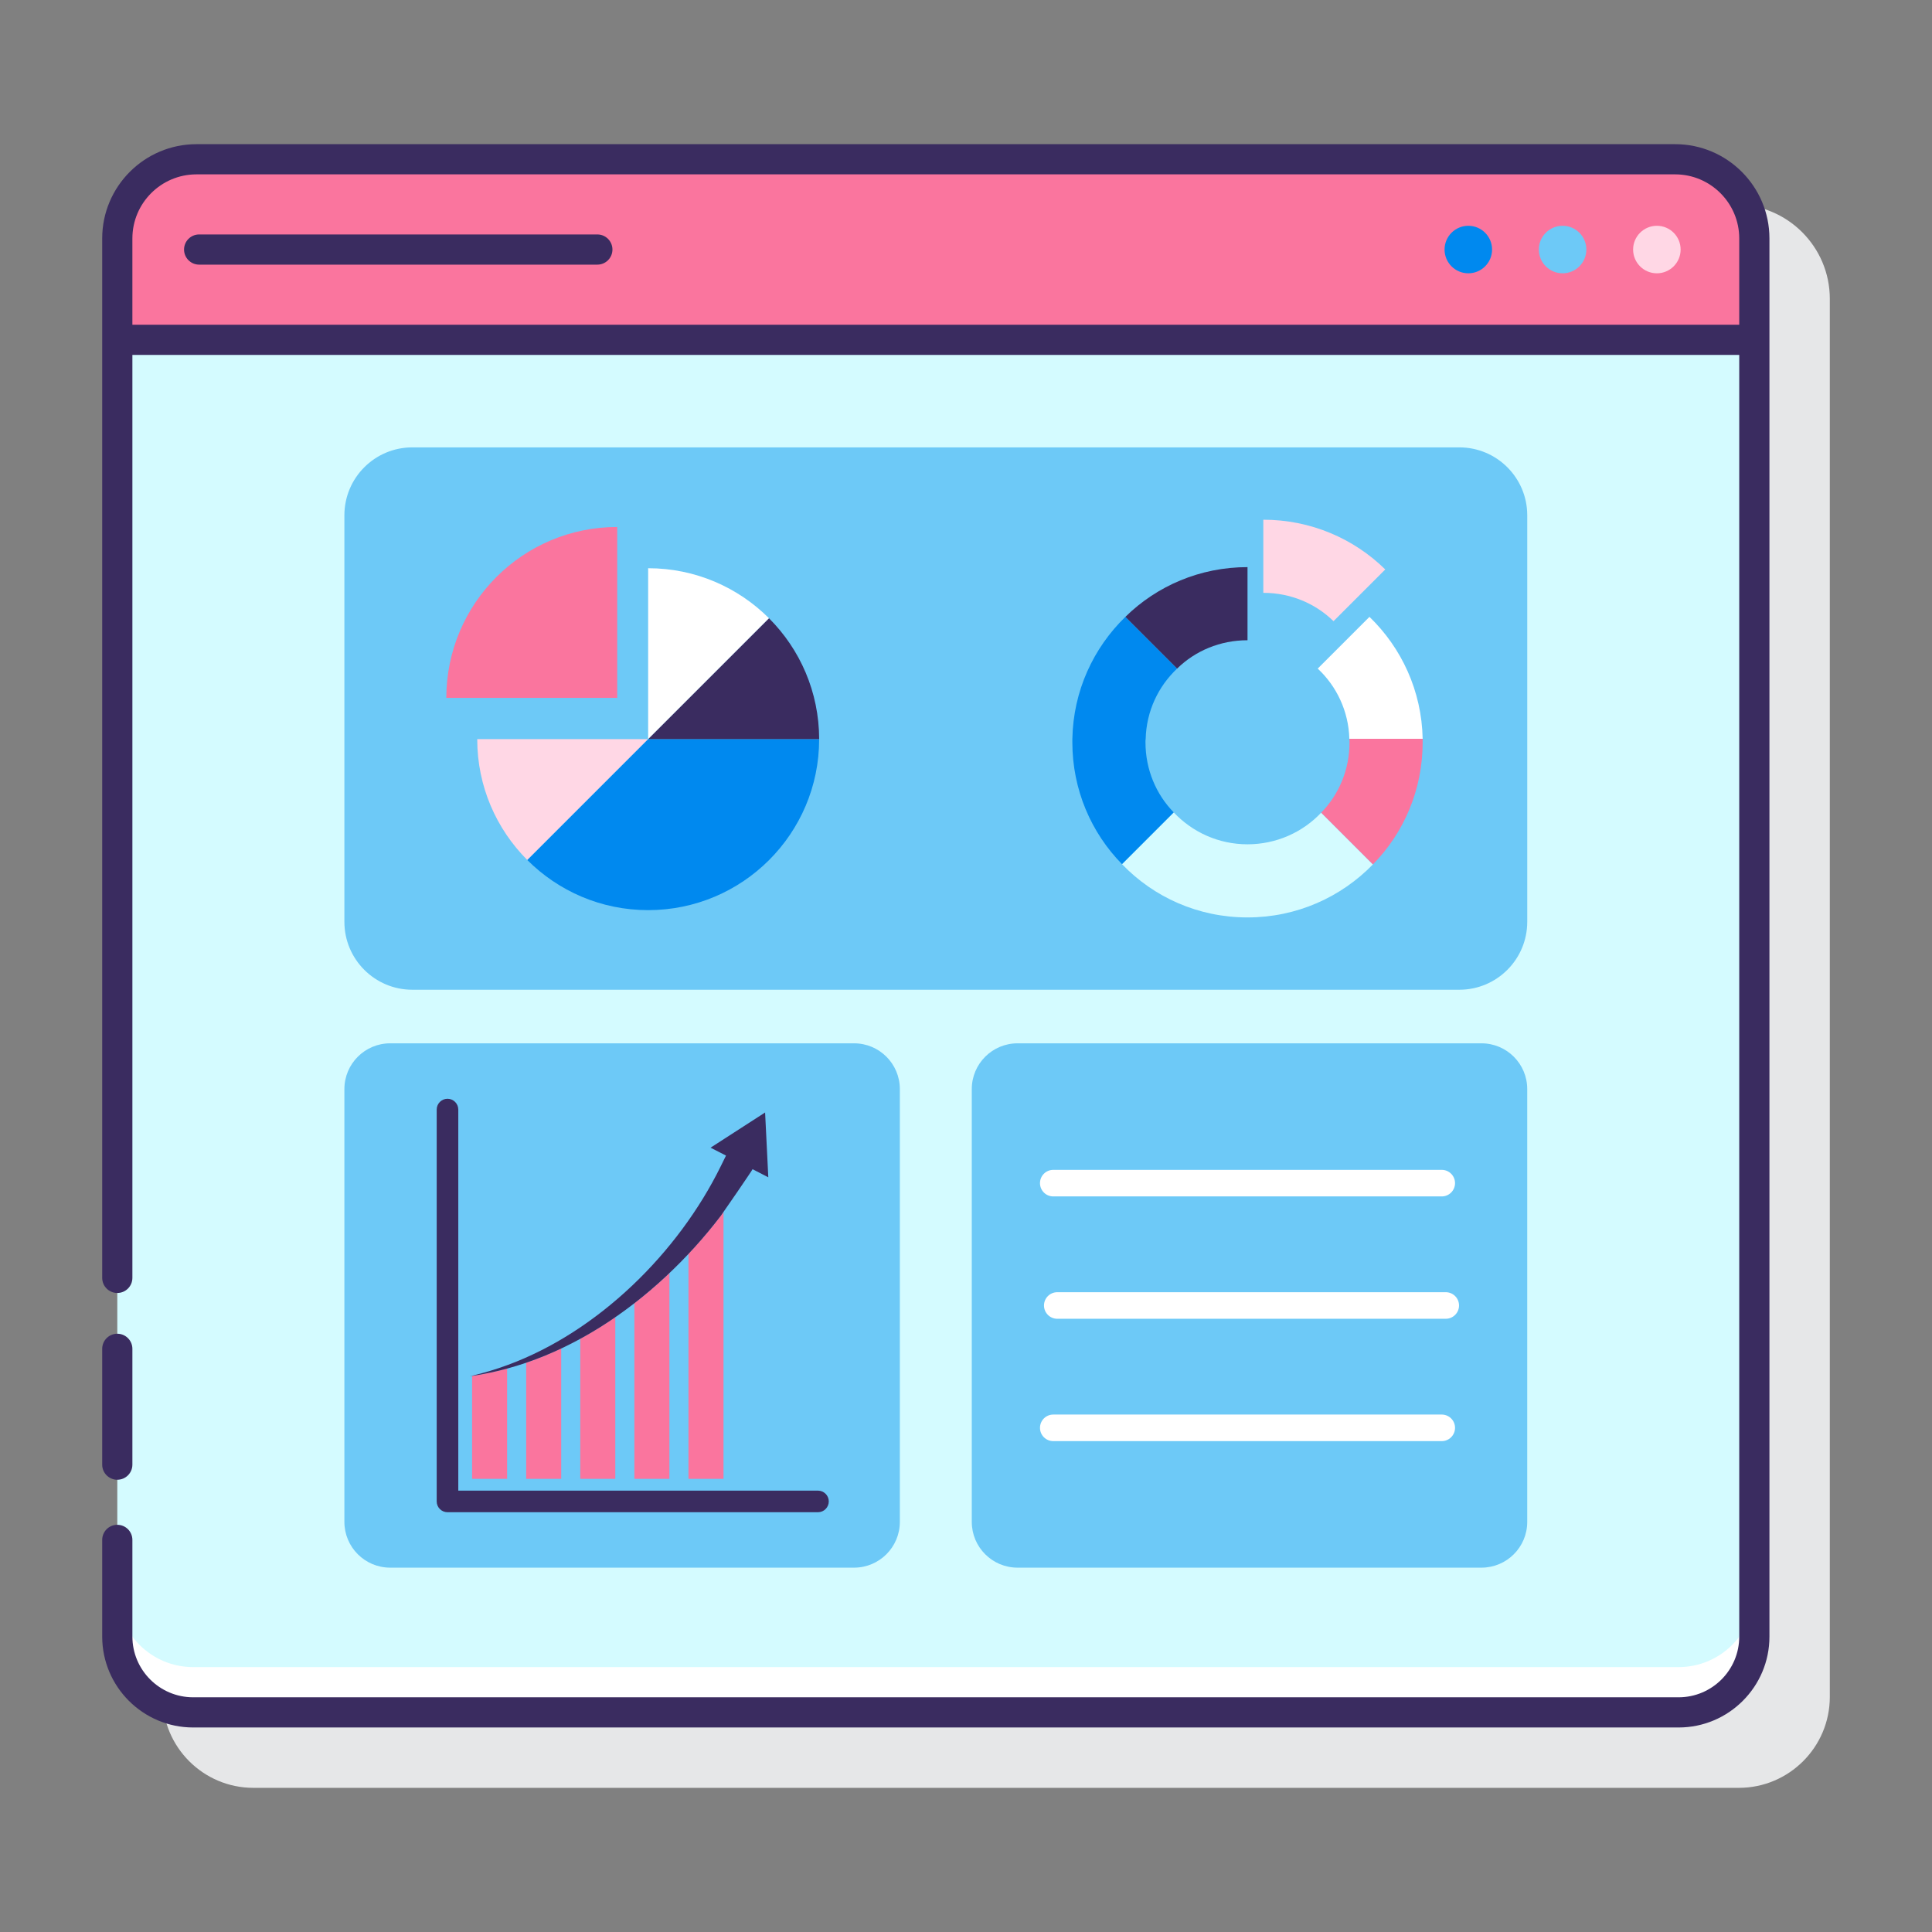
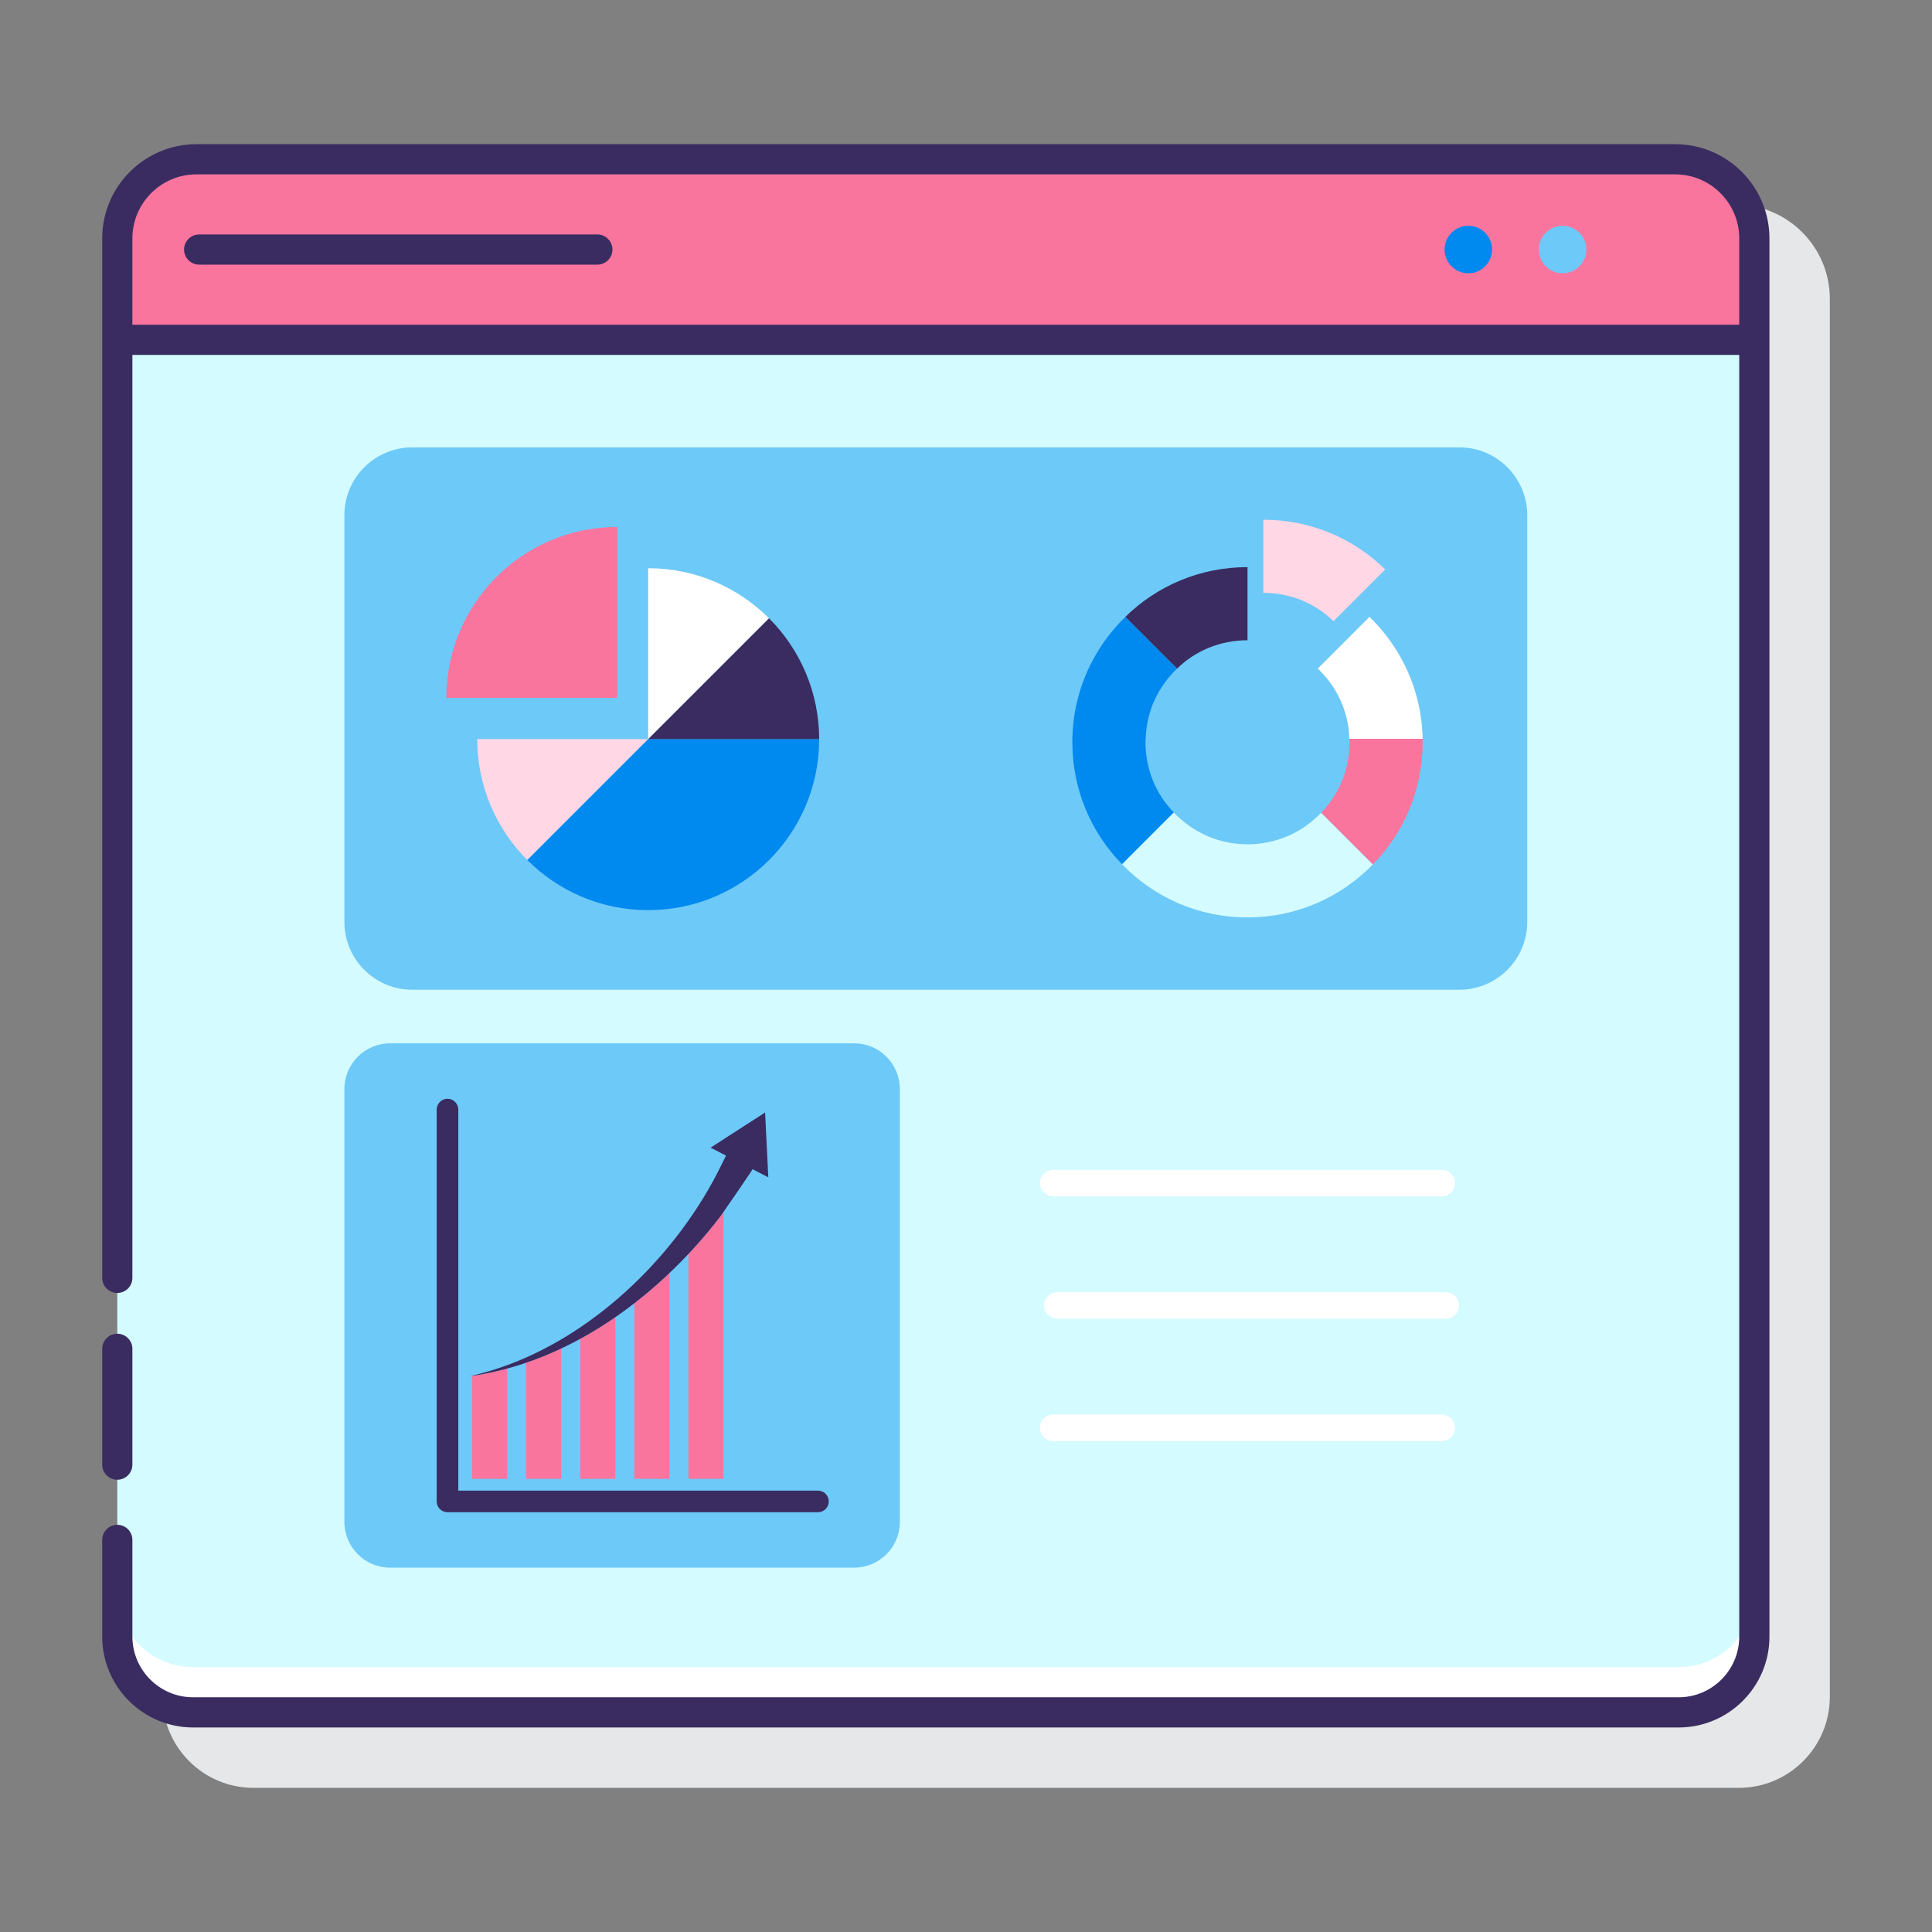
<svg xmlns="http://www.w3.org/2000/svg" version="1.1" id="Layer_1" x="0px" y="0px" viewBox="0 0 128 128" style="enable-background:new 0 0 128 128;" xml:space="preserve">
  <rect x="0" y="0" width="128" height="128" fill="#808080" stroke="none" />
  <style type="text/css">
	.st0{fill:#3A2C60;}
	.st1{fill:#E6E7E8;}
	.st2{fill:#D4FBFF;}
	.st3{fill:#FFFFFF;}
	.st4{fill:#FA759E;}
	.st5{fill:#0089EF;}
	.st6{fill:#6DC9F7;}
	.st7{fill:#FFD7E5;}
</style>
  <g>
    <path class="st1" d="M114.984,13.552H17.016c-3.443,0-6.245,2.801-6.245,6.244v92.637c0,3.317,2.699,6.016,6.017,6.016h98.417   c3.322,0,6.025-2.702,6.025-6.024V19.796C121.229,16.353,118.427,13.552,114.984,13.552z" />
    <g>
      <g>
        <path class="st2" d="M116.229,22.515H7.771v85.909c0,2.775,2.25,5.025,5.025,5.025h98.417c2.77,0,5.016-2.246,5.016-5.016V22.515     z" />
        <path class="st3" d="M111.213,110.449H12.796c-2.775,0-5.025-2.25-5.025-5.025v3c0,2.775,2.25,5.025,5.025,5.025h98.417     c2.77,0,5.016-2.246,5.016-5.016v-3C116.229,108.203,113.983,110.449,111.213,110.449z" />
        <g>
          <path class="st4" d="M116.229,15.796c0-2.897-2.348-5.245-5.245-5.245H13.016c-2.897,0-5.245,2.348-5.245,5.245v6.718h108.458      V15.796z" />
          <circle class="st5" cx="97.28" cy="16.533" r="1.574" />
          <circle class="st6" cx="103.526" cy="16.533" r="1.574" />
-           <circle class="st7" cx="109.772" cy="16.533" r="1.574" />
        </g>
      </g>
      <g>
        <path class="st6" d="M96.683,65.573H27.317c-2.485,0-4.5-2.015-4.5-4.5V34.14c0-2.485,2.015-4.5,4.5-4.5h69.367     c2.485,0,4.5,2.015,4.5,4.5v26.933C101.183,63.559,99.169,65.573,96.683,65.573z" />
        <path class="st6" d="M56.585,103.861H25.849c-1.674,0-3.032-1.357-3.032-3.032V72.155c0-1.674,1.357-3.032,3.032-3.032h30.736     c1.674,0,3.032,1.357,3.032,3.032v28.674C59.616,102.503,58.259,103.861,56.585,103.861z" />
        <g>
-           <path class="st6" d="M98.151,103.861H67.415c-1.674,0-3.032-1.357-3.032-3.032V72.155c0-1.674,1.357-3.032,3.032-3.032h30.736      c1.674,0,3.032,1.357,3.032,3.032v28.674C101.183,102.503,99.826,103.861,98.151,103.861z" />
          <g>
            <path class="st3" d="M95.52,79.266H69.782c-0.486,0-0.88-0.394-0.88-0.88s0.394-0.88,0.88-0.88H95.52       c0.486,0,0.88,0.394,0.88,0.88S96.005,79.266,95.52,79.266z" />
            <path class="st3" d="M95.785,87.372H70.047c-0.486,0-0.88-0.394-0.88-0.88s0.394-0.88,0.88-0.88h25.738       c0.486,0,0.88,0.394,0.88,0.88S96.271,87.372,95.785,87.372z" />
            <path class="st3" d="M95.52,95.478H69.782c-0.486,0-0.88-0.394-0.88-0.88s0.394-0.88,0.88-0.88H95.52       c0.486,0,0.88,0.394,0.88,0.88S96.005,95.478,95.52,95.478z" />
          </g>
        </g>
        <g>
          <path class="st4" d="M40.892,34.914v11.324H29.569C29.576,39.982,34.636,34.914,40.892,34.914z" />
          <path class="st7" d="M42.941,48.969v0.007l-8.004,8.004c-2.049-2.049-3.319-4.876-3.319-8.004v-0.007H42.941z" />
          <path class="st5" d="M42.941,48.969v0.007l-8.004,8.004c2.049,2.049,4.876,3.319,8.004,3.319c6.256,0,11.33-5.068,11.33-11.324      v-0.007H42.941z" />
          <path class="st3" d="M50.952,40.965l-8.004,8.004h-0.007V37.646C46.069,37.646,48.904,38.916,50.952,40.965z" />
        </g>
        <g>
          <path class="st5" d="M77.769,53.829l-3.428,3.428c-2.047-2.083-3.295-4.942-3.295-8.079v-0.23h4.857      c-0.012,0.073-0.012,0.157-0.012,0.23C75.891,50.982,76.594,52.63,77.769,53.829z" />
          <path class="st3" d="M94.255,48.947h-4.857c-0.049-1.829-0.848-3.489-2.096-4.651l3.428-3.428      C92.85,42.915,94.194,45.773,94.255,48.947z" />
          <path class="st7" d="M91.777,37.727l-3.428,3.428c-1.199-1.175-2.847-1.878-4.651-1.878v-4.845      C86.835,34.432,89.694,35.68,91.777,37.727z" />
          <path class="st2" d="M87.532,53.841c-1.223,1.296-2.968,2.096-4.882,2.096c-1.926,0-3.658-0.812-4.882-2.108l-3.428,3.428      c2.096,2.181,5.039,3.525,8.31,3.525c3.258,0,6.202-1.344,8.31-3.513L87.532,53.841z" />
          <path class="st5" d="M77.987,44.296c-1.248,1.175-2.035,2.822-2.083,4.651h-4.857c0.061-3.174,1.393-6.02,3.513-8.08      L77.987,44.296z" />
          <path class="st4" d="M94.255,48.947v0.23c0,3.149-1.248,6.008-3.295,8.092l-3.428-3.428c1.175-1.199,1.878-2.847,1.878-4.664      c0-0.073,0-0.157-0.012-0.23H94.255z" />
        </g>
        <g>
          <g>
            <path class="st4" d="M31.277,97.978h2.321v-7.307c-0.764,0.208-1.54,0.37-2.321,0.488V97.978z" />
            <g>
              <path class="st4" d="M34.86,90.284v7.694h2.321v-8.641C36.425,89.693,35.653,90.014,34.86,90.284z" />
            </g>
            <g>
              <path class="st4" d="M38.444,88.696v9.281h2.321V87.265C40.016,87.782,39.242,88.261,38.444,88.696z" />
            </g>
            <g>
              <path class="st4" d="M44.079,84.601c-0.656,0.609-1.341,1.192-2.051,1.742v11.634h2.321V84.34        C44.258,84.426,44.171,84.516,44.079,84.601z" />
            </g>
            <g>
              <path class="st4" d="M47.757,80.549c-0.67,0.877-1.39,1.715-2.145,2.519v14.91h2.321V80.3        C47.841,80.431,47.775,80.524,47.757,80.549z" />
            </g>
          </g>
          <g>
            <path class="st0" d="M7.771,98.037c0.552,0,1-0.447,1-1v-7.674c0-0.553-0.448-1-1-1s-1,0.447-1,1v7.674       C6.771,97.59,7.219,98.037,7.771,98.037z" />
            <path class="st0" d="M110.984,9.552H13.016c-3.443,0-6.245,2.802-6.245,6.245v6.718v62.148c0,0.553,0.448,1,1,1s1-0.447,1-1       V23.515h106.458v84.918c0,2.215-1.802,4.017-4.017,4.017H12.796c-2.219,0-4.025-1.806-4.025-4.025v-6.403c0-0.553-0.448-1-1-1       s-1,0.447-1,1v6.403c0,3.322,2.703,6.025,6.025,6.025h98.417c3.317,0,6.017-2.699,6.017-6.017V22.515v-6.718       C117.229,12.353,114.427,9.552,110.984,9.552z M8.771,15.797c0-2.341,1.904-4.245,4.245-4.245h97.968       c2.341,0,4.245,1.904,4.245,4.245v5.718H8.771V15.797z" />
            <path class="st0" d="M39.576,15.533H13.194c-0.552,0-1,0.447-1,1s0.448,1,1,1h26.382c0.552,0,1-0.447,1-1       S40.128,15.533,39.576,15.533z" />
            <path class="st0" d="M50.952,40.965l-8.004,8.004h11.324C54.265,45.841,53.001,43.014,50.952,40.965z" />
            <path class="st0" d="M82.651,37.573c-3.149,0-6.008,1.248-8.092,3.295l3.428,3.428c1.199-1.175,2.847-1.878,4.664-1.878V37.573       z" />
            <path class="st0" d="M33.597,90.448c-0.757,0.277-1.532,0.511-2.321,0.698c-0.053,0.014-0.105,0.026-0.158,0.038       c0.053-0.008,0.105-0.015,0.158-0.024c0.78-0.118,1.557-0.28,2.321-0.488c0.425-0.115,0.847-0.243,1.263-0.387       c3.446-1.175,6.561-3.215,9.219-5.683c1.339-1.243,2.569-2.602,3.678-4.053c0.121-0.158,2.123-3.075,2.102-3.086l1.043,0.536       l-0.106-2.147l-0.106-2.147l-1.807,1.166l-1.807,1.166L48.1,76.56l-0.352,0.714C44.936,82.993,39.633,88.238,33.597,90.448z" />
            <path class="st0" d="M29.648,72.796c-0.394,0-0.716,0.322-0.716,0.716v25.961c0,0.394,0.322,0.716,0.716,0.716h24.545       c0.394,0,0.716-0.322,0.716-0.716c0-0.393-0.322-0.715-0.716-0.715h-23.83V73.512C30.363,73.118,30.041,72.796,29.648,72.796z" />
          </g>
        </g>
      </g>
    </g>
  </g>
</svg>